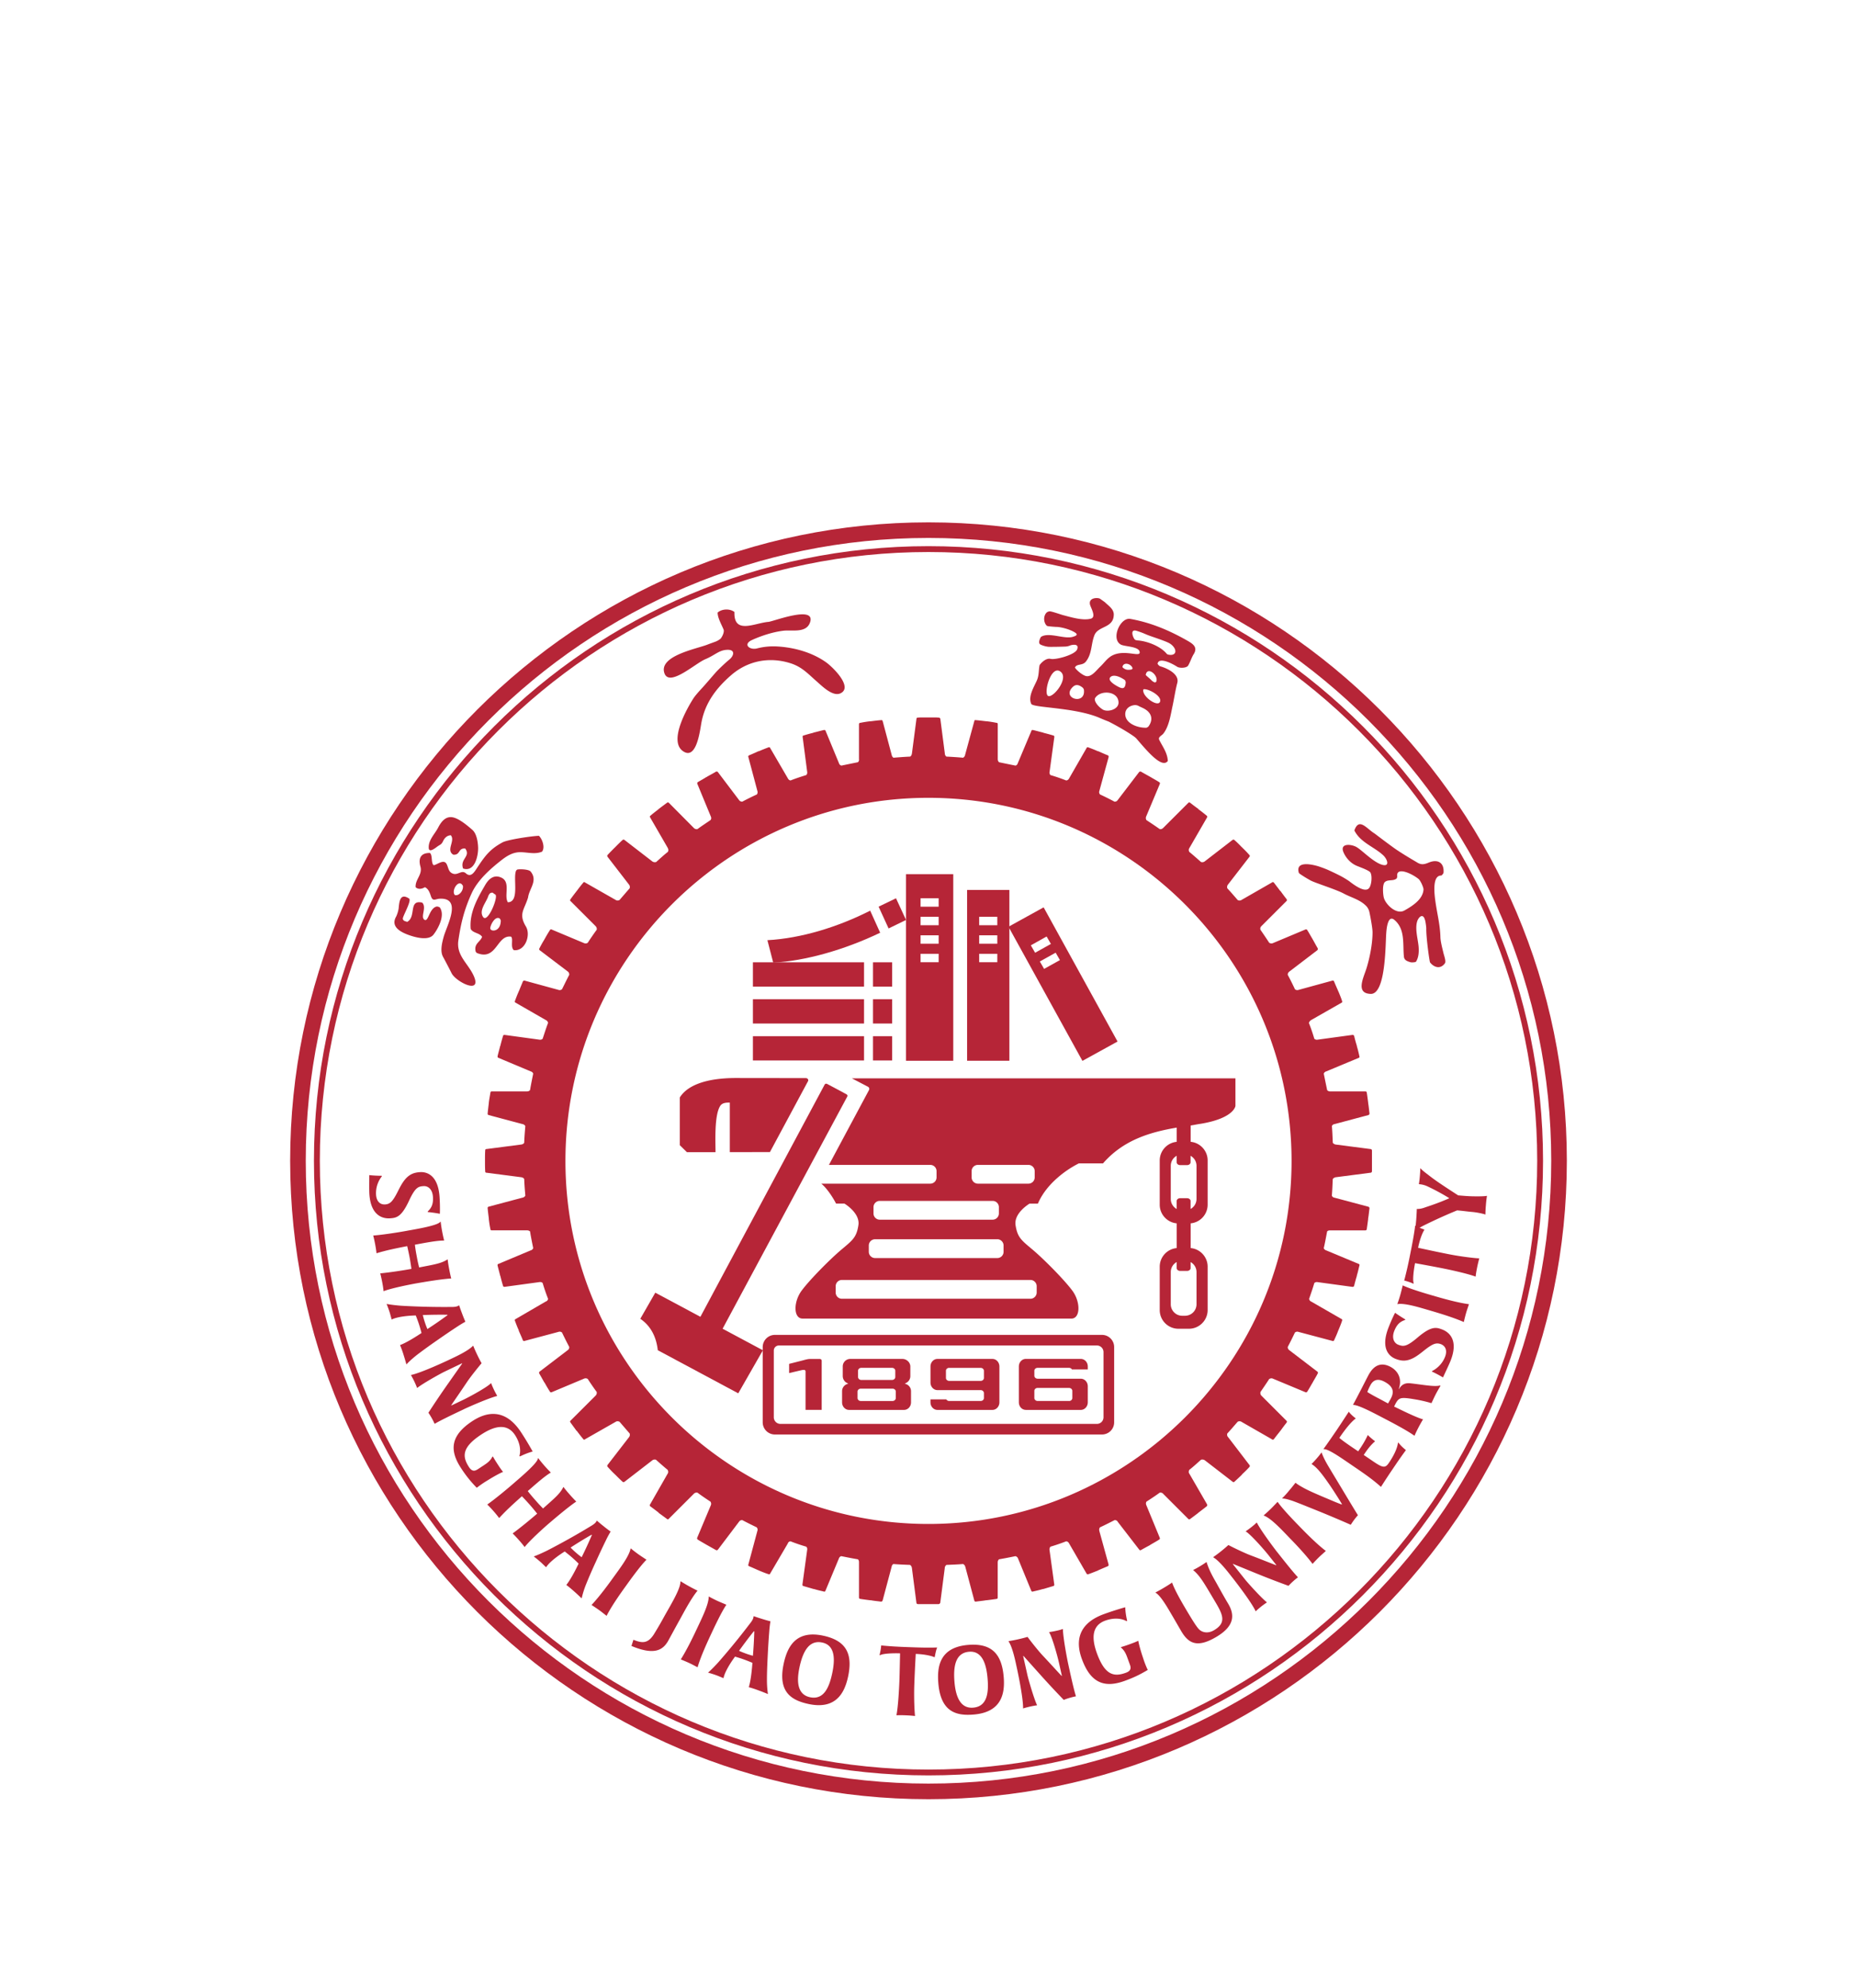
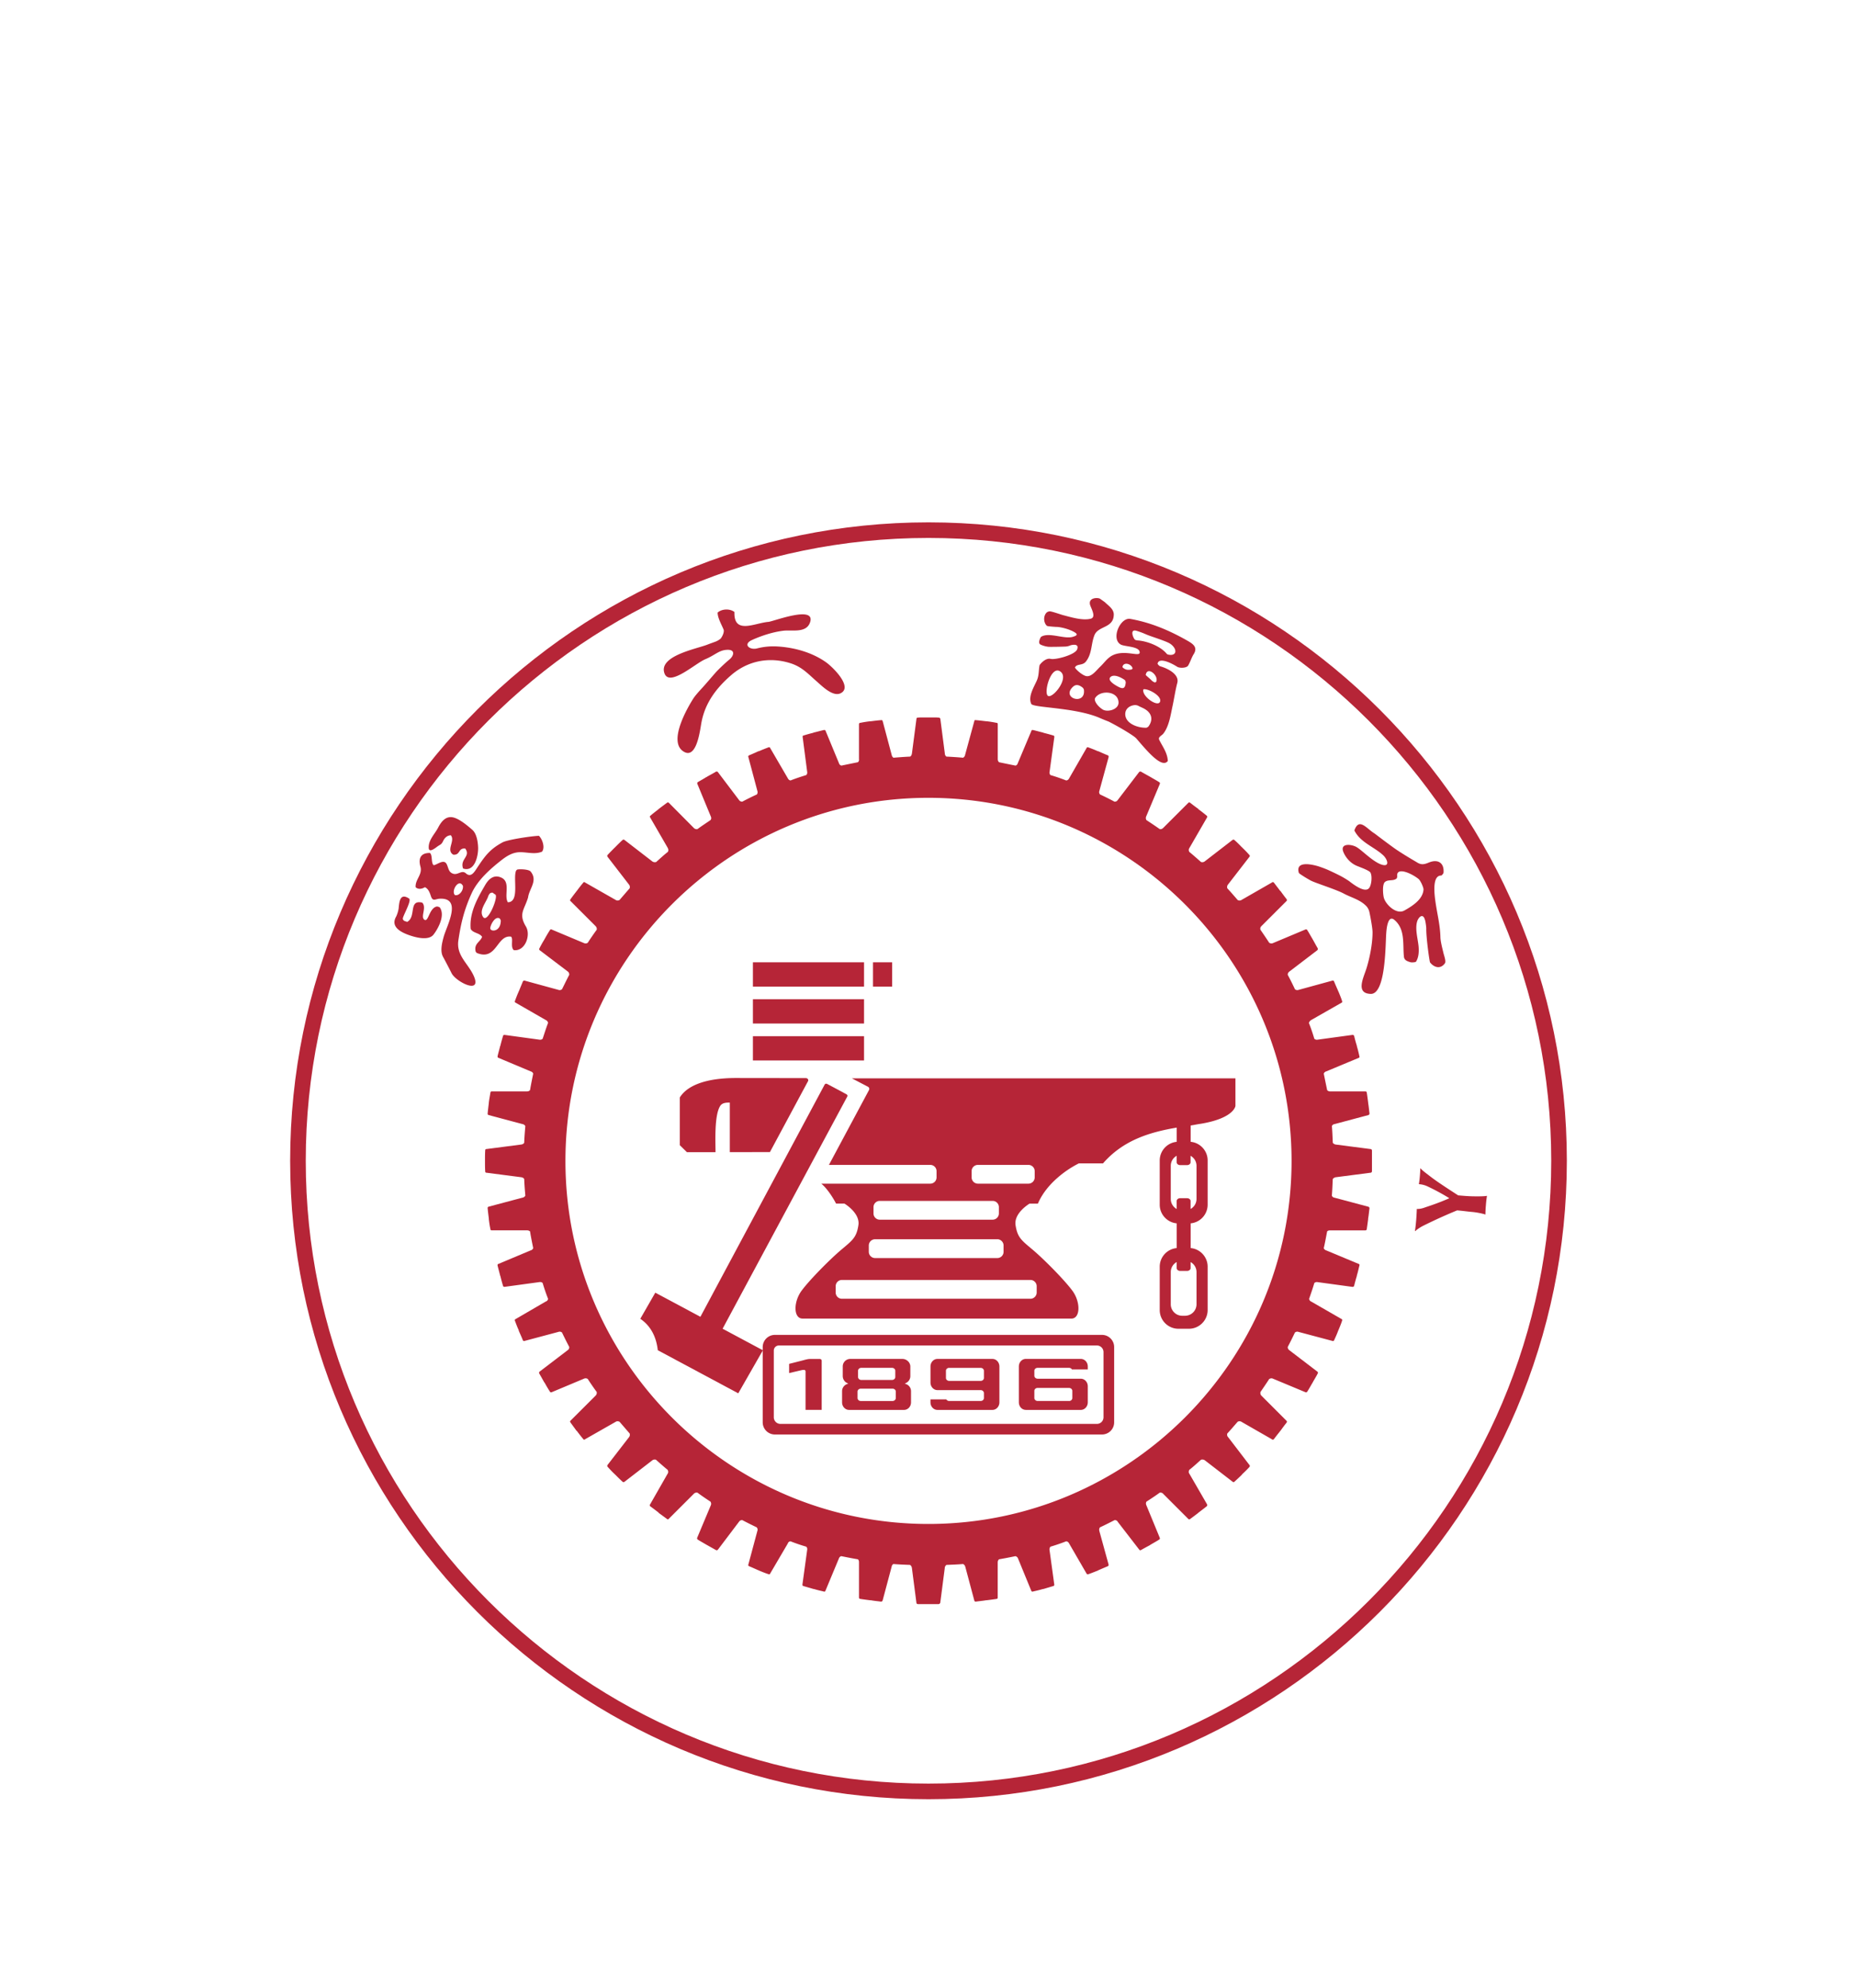
<svg xmlns="http://www.w3.org/2000/svg" width="128" height="137" fill="none">
  <g filter="url(#a)" fill="#B62537">
    <path d="M64 20c-24.262 0-44 19.738-44 44s19.738 44 44 44 44-19.738 44-44-19.738-44-44-44Zm42.924 44c0 23.668-19.256 42.924-42.924 42.924S21.075 87.668 21.075 64 40.332 21.075 64 21.075c23.668 0 42.924 19.257 42.924 42.925Z" />
-     <path d="M64 21.641c-23.357 0-42.36 19.002-42.36 42.359 0 23.357 19.003 42.359 42.36 42.359S106.359 87.357 106.359 64c0-23.357-19.002-42.359-42.359-42.359ZM105.957 64c0 23.135-18.822 41.957-41.957 41.957S22.045 87.135 22.045 64 40.865 22.045 64 22.045c23.135 0 41.957 18.82 41.957 41.955Z" />
    <path fill-rule="evenodd" clip-rule="evenodd" d="M50.624 26.18c-.06 1.582 1.407.751 2.342.679.329-.025 3.283-1.179 2.869.035-.258.755-1.227.506-1.825.574-.718.084-1.526.343-2.182.644-.64.294-.163.706.35.577.47-.12.916-.162 1.405-.135 1.163.068 2.39.407 3.35 1.086.488.346 1.88 1.724 1.002 2.142-.53.252-1.26-.487-1.638-.817-.611-.534-1.016-1.004-1.82-1.258-1.448-.456-2.927-.173-4.075.821-1.047.907-1.816 1.937-2.06 3.307-.101.566-.345 2.598-1.279 1.924-1.03-.745.438-3.162.71-3.591.133-.216.391-.5.667-.8.179-.195.581-.667.888-1.017.166-.191.713-.711.932-.883.323-.255.458-.71-.144-.683-.567.024-.818.363-1.511.653-.692.293-2.469 1.929-2.807.96-.418-1.2 2.24-1.683 2.96-1.97.166-.066.393-.144.569-.21a1.27 1.27 0 0 0 .352-.21c.147-.196.253-.48.196-.621-.146-.357-.41-.797-.41-1.168.291-.265.85-.284 1.159-.04ZM48.278 74.753l-3.11-1.663-1.033 1.8c.745.508 1.105 1.278 1.206 2.167l5.546 2.97 1.698-2.967-2.777-1.486 8.586-15.987c.04-.064.023-.13-.058-.176l-1.312-.701c-.091-.042-.15-.02-.187.048l-8.56 15.996Z" />
    <path fill-rule="evenodd" clip-rule="evenodd" d="M53.408 76h22.555c.458 0 .834.378.834.839v5.186a.838.838 0 0 1-.834.839H53.408a.84.84 0 0 1-.836-.839V76.84a.84.84 0 0 1 .836-.84Zm.277.73h21.923c.251 0 .455.204.455.457v4.49a.456.456 0 0 1-.455.457H53.792a.458.458 0 0 1-.455-.457v-4.6c0-.19.157-.346.346-.346l.002-.001ZM51.897 50.322v1.674h7.66v-1.674h-7.66ZM51.897 52.868v1.673h7.66v-1.673h-7.66ZM51.897 55.414v1.673h7.66v-1.673h-7.66ZM81.347 66.58h.478c.133 0 .24.088.24.192v.55a.794.794 0 0 0 .409-.69v-2.285a.79.79 0 0 0-.41-.69v.448c0 .104-.107.194-.24.194h-.477c-.132 0-.241-.088-.241-.194v-.449a.788.788 0 0 0-.407.69v2.287c0 .296.164.553.407.69v-.551c0-.105.107-.193.241-.193Zm-31.042-6.59c-.27-.005-.526.016-.665.233-.414.656-.32 2.462-.32 3.184h-1.971l-.491-.482v-3.289c.477-.77 1.676-1.342 3.889-1.34l4.788.006c.15 0 .207.128.162.209L53.07 63.4l-2.766.006v-3.419.002Zm6.83 4.294h6.99a.43.43 0 0 1 .43.428v.437a.432.432 0 0 1-.43.428H56.61c.397.32.815.974 1.02 1.375h.578s1.088.644.961 1.483c-.128.836-.386 1.028-1.154 1.672-.768.645-2.18 2.063-2.755 2.837-.578.772-.578 1.932.063 1.932h9.23v.001h9.293c.09 0 .166-.023.231-.065.399-.254.33-1.205-.167-1.868-.577-.773-1.986-2.192-2.756-2.837-.77-.644-1.024-.836-1.154-1.672-.05-.34.096-.646.29-.892a.106.106 0 0 1 .014-.018l.003-.002.011-.015.002-.004a.132.132 0 0 1 .012-.013l.001-.003.015-.015v-.003c.007-.004.01-.01.015-.016h.002c.005-.006.009-.012.016-.018v-.001c.005-.006.01-.014.016-.018l.022-.02c.001-.005.007-.009.01-.014.259-.266.532-.428.536-.43h.575c.314-.734.837-1.33 1.35-1.779a7.092 7.092 0 0 1 1.47-.994h1.668c1.389-1.596 3.202-2.147 5.081-2.466v.98a1.294 1.294 0 0 0-1.171 1.281v3.053c0 .671.517 1.224 1.171 1.284v1.704a1.29 1.29 0 0 0-1.171 1.282v2.99c0 .71.577 1.288 1.286 1.288h.73c.706 0 1.287-.579 1.287-1.288v-2.99c0-.669-.518-1.225-1.171-1.282v-1.704a1.293 1.293 0 0 0 1.171-1.284v-3.053c0-.667-.518-1.222-1.171-1.282v-1.125c.23-.032.458-.087.69-.117 2.407-.4 2.397-1.298 2.397-1.223v-1.91h-26.44l1.092.57c.09.039.149.144.078.259l-2.749 5.135-.001.002Zm24.931 6.695v.417c0 .106-.108.194-.24.194h-.479c-.132 0-.241-.088-.241-.194v-.417a.788.788 0 0 0-.407.69v2.223c0 .434.356.789.787.789h.2a.792.792 0 0 0 .788-.789V71.67a.79.79 0 0 0-.408-.69Zm-24.033 1.234h12.993c.236 0 .431.195.431.43v.436c0 .236-.195.43-.43.43H58.032a.43.43 0 0 1-.43-.43v-.436c0-.235.193-.43.43-.43Zm2.283-2.806h8.428c.236 0 .43.197.43.431v.437c0 .236-.194.43-.43.43h-8.428a.434.434 0 0 1-.431-.43v-.437c0-.234.193-.43.43-.43Zm.322-2.642h7.784c.235 0 .43.195.43.43v.436a.432.432 0 0 1-.43.428h-7.784a.43.43 0 0 1-.429-.428v-.436a.43.43 0 0 1 .428-.43Zm6.761-2.481h3.492a.43.43 0 0 1 .429.428v.437a.432.432 0 0 1-.429.428H67.4a.435.435 0 0 1-.428-.428v-.437a.43.43 0 0 1 .428-.428ZM60.175 50.322v1.674h1.32v-1.674h-1.32Z" />
-     <path fill-rule="evenodd" clip-rule="evenodd" d="M52.896 48.797c2.343-.128 4.876-.915 7.084-2.035l.688 1.521c-2.431 1.169-5.168 1.95-7.372 2.06l-.4-1.546ZM62.452 47.404l-.692-1.495-1.199.578.688 1.501 1.203-.584ZM60.175 52.868v1.673h1.32v-1.673h-1.32ZM60.175 55.414v1.673h1.32v-1.673h-1.32ZM69.514 47.871l2.422-1.337 5.095 9.247-2.421 1.334-5.096-9.244Zm1.541 1.28 1.087-.608.295.513-1.089.607-.293-.511Zm.62 1.114 1.09-.607.294.511-1.091.606-.294-.51Z" />
-     <path fill-rule="evenodd" clip-rule="evenodd" d="M66.661 45.333h2.913v11.773H66.66V45.333Zm-4.213-1.086h3.259v12.86h-3.26v-12.86Zm1.005 1.661H64.7v.581h-1.247v-.58Zm0 1.277H64.7v.581h-1.247v-.581Zm0 1.275H64.7v.581h-1.247v-.58Zm0 1.276H64.7v.58h-1.247v-.58Zm4.04-2.551h1.249v.581h-1.249v-.581Zm0 1.275h1.249v.581h-1.249v-.58Zm0 1.276h1.249v.58h-1.249v-.58Z" />
    <path fill-rule="evenodd" clip-rule="evenodd" d="M63.992 89.03c-13.79 0-25.017-11.235-25.017-25.015 0-13.795 11.227-25.03 25.017-25.03s25.033 11.235 25.033 25.03c0 13.78-11.244 25.015-25.033 25.015Zm30.483-25.837-2.39-.31a.31.31 0 0 1-.218-.124c-.016-.39-.031-.776-.061-1.149.03-.078.092-.124.185-.139l2.33-.622c.031-.015.076-.03.076-.124-.03-.202-.045-.434-.091-.697v-.032c-.033-.25-.063-.481-.094-.683-.015-.093-.062-.093-.11-.093h-2.407c-.091 0-.17-.031-.217-.093-.078-.372-.155-.744-.233-1.133a.25.25 0 0 1 .17-.154l2.237-.932c.032-.015.078-.031.047-.124-.046-.202-.093-.419-.17-.667v-.031a9.226 9.226 0 0 1-.188-.682c-.03-.078-.076-.078-.124-.078l-2.39.326a.262.262 0 0 1-.234-.063 12.276 12.276 0 0 0-.373-1.086.345.345 0 0 1 .156-.202l2.097-1.195c.031-.016.062-.046.031-.124-.061-.202-.156-.419-.248-.652l-.017-.015V52.3c-.107-.25-.2-.451-.28-.652-.03-.078-.077-.063-.123-.063l-2.329.637a.249.249 0 0 1-.25-.046 19.267 19.267 0 0 0-.496-.993c0-.11.046-.172.125-.233l1.91-1.458c.03-.033.061-.063.03-.14-.108-.186-.217-.388-.34-.607 0 0 0-.015-.016-.015v-.015c-.14-.233-.25-.435-.357-.605-.047-.078-.094-.062-.14-.047l-2.222.932c-.094.046-.17.03-.263-.016a42.48 42.48 0 0 0-.607-.9c-.031-.11 0-.186.078-.264l1.708-1.706c.032-.032.063-.063.016-.14a15.066 15.066 0 0 1-.419-.559h-.015v-.016h-.015c-.156-.217-.296-.388-.42-.558-.063-.063-.109-.048-.14-.016l-2.082 1.194a.258.258 0 0 1-.278.017c-.233-.265-.467-.543-.715-.806a.27.27 0 0 1 .046-.265l1.476-1.908c.03-.032.047-.078-.016-.14a6.952 6.952 0 0 0-.481-.497V42.4h-.015v-.015h-.017a6.95 6.95 0 0 0-.495-.482c-.063-.063-.11-.031-.14-.016l-1.91 1.474a.274.274 0 0 1-.265.047c-.263-.233-.543-.482-.809-.699-.045-.109-.045-.185.018-.278l1.21-2.095c.016-.032.031-.078-.03-.124-.172-.14-.343-.28-.56-.436v-.015h-.016v-.015a11.763 11.763 0 0 1-.558-.42c-.077-.046-.109-.015-.14.017l-1.708 1.706c-.078.078-.155.11-.248.093a32.89 32.89 0 0 0-.917-.62.265.265 0 0 1-.015-.264l.932-2.22c.015-.046.031-.092-.048-.138-.17-.11-.372-.217-.604-.358h-.015s0-.015-.015-.015c-.219-.124-.422-.233-.607-.342-.078-.03-.11 0-.14.031l-1.459 1.91c-.063.093-.126.124-.233.124a18.204 18.204 0 0 0-.995-.496.24.24 0 0 1-.046-.249l.637-2.328c0-.032.015-.093-.063-.124-.202-.078-.404-.17-.652-.28h-.031c-.234-.108-.45-.186-.652-.263-.077-.032-.11.015-.124.046l-1.195 2.079c-.048.094-.11.14-.204.155-.357-.139-.713-.263-1.087-.372-.061-.063-.078-.14-.061-.233l.326-2.389c0-.047 0-.093-.078-.109a13.723 13.723 0 0 0-.683-.185v-.017h-.03c-.25-.061-.468-.124-.67-.17-.093-.015-.108.015-.123.063l-.933 2.219c-.03.091-.076.139-.154.169-.387-.078-.761-.154-1.134-.232-.061-.046-.094-.124-.094-.218V33.91c0-.031 0-.093-.093-.093a7.198 7.198 0 0 0-.683-.109h-.03c-.264-.03-.498-.061-.7-.076-.092-.017-.109.03-.109.061l-.635 2.327a.277.277 0 0 1-.14.202 27.403 27.403 0 0 0-1.15-.078.272.272 0 0 1-.109-.217l-.31-2.39c-.016-.03-.032-.077-.108-.077-.11-.015-.219-.015-.343-.015h-.758c-.124 0-.233 0-.341.015-.078 0-.094.046-.094.078l-.313 2.39c-.015.092-.047.17-.124.216-.389.017-.762.047-1.15.078a.31.31 0 0 1-.124-.202l-.62-2.327c-.017-.031-.032-.078-.11-.061-.217.015-.45.046-.698.076H60a6.833 6.833 0 0 0-.699.11c-.078 0-.093.06-.093.092v2.405c.015.094-.015.172-.079.218-.387.078-.76.154-1.132.232a.233.233 0 0 1-.17-.17l-.917-2.218c-.015-.048-.048-.078-.124-.063-.203.046-.435.109-.684.17h-.016c-.015 0-.015 0-.015.017a9.747 9.747 0 0 0-.669.185c-.092.017-.076.062-.076.11l.31 2.388c.016.094 0 .17-.062.233-.357.11-.73.233-1.087.372-.078-.015-.14-.061-.187-.155l-1.211-2.079c-.015-.031-.046-.078-.124-.046-.202.077-.404.155-.652.263h-.032c-.233.11-.45.202-.636.28-.077.031-.077.092-.062.124l.62 2.328a.279.279 0 0 1-.03.248c-.342.155-.683.325-1.009.497a.26.26 0 0 1-.233-.124l-1.445-1.91c-.03-.031-.06-.061-.139-.031-.172.109-.388.218-.605.342v.015h-.032c-.218.14-.419.248-.605.358-.063.046-.047.092-.032.139l.917 2.22c.046.092.046.185-.016.262-.295.202-.606.404-.9.621a.28.28 0 0 1-.264-.093l-1.693-1.706c-.031-.032-.078-.063-.14-.017-.17.126-.358.265-.56.42l-.015.015h-.016v.015c-.2.156-.387.296-.543.436-.076.046-.046.092-.031.124l1.211 2.095c.048.093.063.17.016.278-.28.217-.544.465-.807.699a.295.295 0 0 1-.28-.047l-1.91-1.474c-.03-.015-.077-.047-.14.016-.155.14-.311.295-.496.482l-.015.015s0 .015-.017.015c-.17.172-.34.34-.481.496-.063.063-.03.11-.015.14l1.474 1.91a.27.27 0 0 1 .047.264c-.232.263-.467.541-.699.806-.109.046-.187.046-.28-.017l-2.096-1.194c-.03-.032-.077-.047-.124.016-.14.17-.28.341-.435.558h-.015v.016c-.17.217-.311.403-.42.558-.062.078-.03.11 0 .14l1.709 1.707c.077.078.109.154.092.263-.216.295-.418.59-.62.9a.266.266 0 0 1-.264.017l-2.222-.932c-.03-.015-.076-.031-.124.047-.109.17-.232.372-.357.605h-.015v.03c-.14.219-.248.42-.341.606-.048.078-.017.108.015.14l1.925 1.459c.079.061.11.124.11.233-.172.325-.326.65-.498.993a.247.247 0 0 1-.248.046l-2.33-.637c-.03 0-.078-.015-.124.063-.078.2-.17.403-.265.652h-.015v.03c-.108.233-.185.45-.263.652-.031.078.015.108.046.124l2.08 1.195c.095.047.141.11.156.202-.139.358-.248.714-.372 1.086-.062.063-.14.078-.233.063l-2.392-.326c-.031 0-.093 0-.109.078a13.65 13.65 0 0 0-.185.682h-.015v.03c-.063.25-.126.466-.172.668-.015.093.031.11.063.124l2.219.932c.094.031.14.076.172.154-.078.389-.156.761-.217 1.133-.063.078-.14.093-.233.093h-2.407c-.032 0-.079 0-.094.093-.031.202-.078.434-.109.683v.032c-.031.263-.061.495-.078.697-.015.094.032.109.063.124l2.33.622a.274.274 0 0 1 .202.14c-.032.372-.063.759-.078 1.148-.048.077-.11.109-.218.124l-2.391.31c-.032 0-.078.016-.078.094-.015.217-.015.45-.015.697v.046c0 .248 0 .481.015.698 0 .078.046.095.078.095l2.39.31c.11.016.171.046.22.125.014.386.045.76.077 1.147a.274.274 0 0 1-.202.139l-2.33.62c-.031.017-.078.032-.063.125.017.202.047.435.078.683v.047c.031.248.061.481.11.683 0 .093.06.093.093.093h2.407c.092 0 .17.015.233.076.061.389.139.761.217 1.15a.246.246 0 0 1-.172.154l-2.22.932c-.046.016-.077.03-.062.124.046.186.109.419.172.667v.031h.015c.061.249.124.482.185.683.017.077.078.077.11.077l2.39-.326c.095-.015.172 0 .234.063.109.372.233.73.372 1.086a.216.216 0 0 1-.155.187l-2.08 1.21c-.032.015-.078.046-.047.124.078.202.155.418.263.652v.03c.11.25.202.45.28.652a.094.094 0 0 0 .124.048l2.33-.621a.24.24 0 0 1 .248.046c.156.326.326.667.498.993 0 .108-.031.17-.125.234l-1.91 1.458c-.032.031-.063.061-.032.139.11.187.219.387.343.606.015 0 .015.015.015.015v.016h.015c.125.232.248.434.357.604.032.063.078.063.124.047l2.222-.932a.266.266 0 0 1 .264.016c.202.311.404.606.62.9.017.11-.015.188-.092.265l-1.71 1.707c-.03.031-.06.061 0 .139.11.155.25.34.406.56h.015v.014h.015c.155.217.296.388.435.558.047.063.094.046.124.016l2.096-1.194c.093-.062.171-.062.28-.017.232.265.467.544.699.808a.27.27 0 0 1-.047.264l-1.474 1.907c-.015.033-.048.08.015.14.14.156.294.327.481.497 0 0 0 .015.017.015v.015h.014c.186.187.342.343.497.482.063.063.11.031.14.016l1.91-1.474a.268.268 0 0 1 .264-.047c.264.234.544.482.807.699.048.107.048.2-.015.28l-1.196 2.093c-.032.032-.045.078.015.14.172.125.358.264.559.42v.016h.016v.014c.217.155.404.295.575.42.062.046.094.015.124-.015l1.709-1.708a.28.28 0 0 1 .263-.093c.295.217.59.419.9.62.047.077.063.171.017.264l-.932 2.22c-.016.046-.016.092.047.138.17.11.372.217.605.358h.015c0 .015.017.015.017.015.217.125.418.233.605.342.078.032.108 0 .14-.031l1.444-1.91c.063-.091.124-.124.233-.124.326.172.667.342.993.498a.24.24 0 0 1 .047.248l-.62 2.312c-.016.047-.016.093.06.124.187.078.39.17.637.28h.017c.015 0 .015 0 .015.015.233.093.45.186.652.247.078.033.109 0 .124-.045l1.211-2.064a.213.213 0 0 1 .187-.154c.358.14.714.262 1.087.371.062.061.078.14.062.233l-.326 2.375c0 .046 0 .091.078.108.201.061.435.124.683.2h.031c.249.078.48.126.667.172.093.032.11-.015.126-.046l.931-2.236a.25.25 0 0 1 .156-.154c.387.076.76.154 1.147.217.064.046.08.124.08.217v2.406c0 .045 0 .093.092.108a21 21 0 0 0 .684.093h.046c.248.047.481.062.683.094.093 0 .108-.048.124-.078l.621-2.329c.016-.092.063-.154.124-.185.374.031.761.046 1.15.061.076.063.11.124.124.219l.31 2.39c0 .03.016.076.094.092h1.442c.078-.016.093-.063.108-.093l.31-2.39c0-.094.047-.155.11-.218.387-.015.777-.03 1.148-.061.08.031.124.093.156.185l.622 2.329c0 .03.031.078.108.078.203-.032.435-.048.7-.094h.03c.264-.03.482-.062.7-.093.076-.015.076-.062.076-.108v-2.406c0-.093.032-.17.094-.217.372-.063.76-.14 1.133-.217.078.031.14.076.17.154l.917 2.236c.015.031.047.078.125.046.2-.046.418-.094.682-.172h.032c.249-.076.466-.139.669-.2.076-.017.076-.062.076-.108l-.326-2.375a.29.29 0 0 1 .063-.233c.372-.11.728-.232 1.087-.371.093.014.154.061.202.154l1.195 2.064c.031.045.063.078.14.045.186-.061.403-.154.652-.247v-.015h.015c.249-.11.467-.202.652-.28.078-.031.063-.077.063-.124l-.637-2.312c-.016-.093-.016-.172.047-.248.34-.156.668-.326 1.009-.498.093 0 .172.033.218.124l1.475 1.91c.015.031.063.063.124.031.185-.109.387-.217.622-.342v-.015h.015c.232-.14.434-.247.604-.358.08-.046.063-.092.048-.139l-.914-2.22c-.046-.092-.046-.186 0-.262.311-.202.62-.404.917-.621a.256.256 0 0 1 .248.093l1.708 1.708c.031.03.063.061.14.015.17-.124.356-.265.558-.42v-.014h.017s0-.016.015-.016c.202-.156.388-.295.544-.42.061-.062.046-.108.031-.14l-1.211-2.095c-.063-.078-.063-.17-.018-.278.281-.217.544-.465.81-.699a.299.299 0 0 1 .279.047l1.91 1.474c.03.015.062.047.125-.016.154-.14.325-.295.512-.482v-.015h.015V85.6c.186-.17.357-.34.497-.496.047-.062.03-.108 0-.14l-1.46-1.908a.245.245 0 0 1-.062-.264c.248-.264.48-.543.715-.808a.258.258 0 0 1 .278.017l2.082 1.194c.031.03.077.047.14-.016.124-.17.264-.341.434-.558v-.015h.016c.154-.218.295-.404.42-.56.046-.077.014-.108-.017-.138L86.959 80.2c-.078-.076-.093-.154-.078-.263.202-.295.404-.59.606-.9.093-.047.17-.063.263-.017l2.237.932c.032.015.078.015.124-.047.11-.17.219-.372.358-.604v-.016h.015v-.015c.124-.219.25-.42.342-.606.047-.078 0-.108-.031-.14l-1.91-1.459c-.08-.061-.124-.124-.124-.232.17-.326.34-.668.495-.994a.246.246 0 0 1 .25-.045l2.33.62c.046.016.092.016.124-.047.093-.202.185-.403.278-.652V75.7l.016-.017c.093-.232.187-.448.249-.65.031-.078 0-.11-.032-.126L90.375 73.7c-.078-.032-.124-.094-.14-.187.125-.356.249-.714.358-1.086a.258.258 0 0 1 .232-.063l2.391.326c.048 0 .094 0 .124-.077.048-.201.11-.434.187-.683v-.03c.078-.25.124-.483.172-.668.03-.094-.016-.11-.048-.124l-2.236-.932a.254.254 0 0 1-.171-.154c.094-.389.155-.761.233-1.15.047-.061.125-.076.217-.076H94.1c.048 0 .094 0 .11-.093.03-.202.062-.435.094-.683v-.047c.046-.248.06-.481.092-.683 0-.093-.046-.108-.077-.124l-2.33-.621c-.092-.015-.154-.061-.186-.14.03-.388.045-.76.062-1.146a.315.315 0 0 1 .218-.126l2.39-.31c.031 0 .078-.016.094-.094v-1.443c-.016-.076-.063-.092-.094-.092h.001Z" />
    <path fill-rule="evenodd" clip-rule="evenodd" d="M61.745 80.351c0 .11-.1.204-.222.204h-2.194c-.122 0-.22-.092-.22-.204v-.443c0-.112.098-.202.22-.202h2.194c.124 0 .222.09.222.202v.443Zm-2.601-1.88c0-.11.1-.201.222-.201h2.12c.124 0 .225.091.225.202v.43c0 .111-.1.203-.225.203h-2.12c-.123 0-.222-.092-.222-.202v-.431Zm3.321.924-.028-.012-.074-.027.071-.035.027-.012a.526.526 0 0 0 .287-.476v-.657c0-.277-.255-.52-.544-.52h-3.598a.519.519 0 0 0-.517.52v.657c0 .203.112.39.285.476l.028.014.07.033-.073.028-.029.011a.52.52 0 0 0-.327.493v.762c0 .286.216.52.48.52h3.791c.265 0 .481-.234.481-.52v-.763a.52.52 0 0 0-.33-.492ZM56.638 81.167h-1.113v-2.648c-.003-.102-.086-.106-.126-.107-.056 0-.118.013-.178.025l-.828.194v-.635l.874-.221c.038-.01.078-.02.116-.032.15-.04.306-.083.45-.084h.667c.09.001.138.05.138.144v3.364ZM31.352 45.684c-.274-.301.28-1.171.558-.628.04.364-.308.717-.558.628Zm5.796-4.081c-.484.015-2.154.26-2.51.453-.851.46-1.188.907-1.715 1.7-.214.322-.447.762-.815.43-.275-.244-.54.13-.857.035-.344-.101-.33-.407-.464-.667-.192-.373-.638.034-.89.077-.201-.137-.067-.706-.267-.845-.654-.008-.8.398-.652.933.159.563-.368.89-.33 1.426.18.174.45.118.639 0 .248.11.34.393.418.625.133.39.303.18.612.168 1.564-.068.474 1.865.267 2.62-.112.408-.265.996-.042 1.393.137.246.522.99.601 1.153.357.608 2.11 1.46 1.5.13-.399-.863-1.203-1.386-1.048-2.425.18-1.215.403-2.108.907-3.227.414-.92 1.282-1.689 2.057-2.296.382-.298.779-.547 1.28-.553.503-.007 1.039.173 1.526-.039.22-.3.015-.862-.217-1.091Zm-2.633 5.923-.001.01c-.05.664-.647.692-.715.475-.05-.15.295-.91.636-.714a.33.33 0 0 1 .084.151c0 .017 0 .034-.002.052l-.002.026Zm-1.217-.329c-.316-.465.246-1.027.373-1.484.054-.075.084-.177.215-.187.131-.008.025-.014.257.127.23.14-.53 2.01-.845 1.544Zm2.368-3.27c-.034.007-.085.065-.095.086-.224.516.262 2.161-.565 2.17-.286-.455.218-1.398-.453-1.699-.504-.23-.864.086-1.107.505-.519.89-1.106 1.901-1.003 3.033.17.3.603.26.786.542-.116.361-.576.457-.442 1.015a.274.274 0 0 0 .09.103c1.37.552 1.358-1.267 2.347-1.13.18.147-.066.721.197.934.784.083 1.181-1.042.83-1.63-.53-.884-.107-1.151.15-2.008.072-.596.69-1.153.177-1.779-.107-.153-.712-.183-.912-.142Zm-5.506-1.594c.192-.134.268-.126.376-.355.106-.226.273-.4.538-.412.326.38-.35 1.016.167 1.338.51.041.316-.465.826-.424.407.551-.39.723-.146 1.377.81.27 1.054-.893 1.034-1.46-.015-.38-.099-.945-.4-1.207-.327-.284-.772-.658-1.179-.812-.582-.222-.93.186-1.175.66-.234.45-.678.852-.65 1.4.02.378.478-.014.609-.105Zm.157 4.21c-.02-.028-.168-.076-.213-.066-.53.112-.57 1.11-.854.908-.287-.201.184-.844-.149-1.178-.964-.223-.389.971-1.031 1.327-.154-.05-.265-.059-.304-.203-.04-.145.653-1.297.421-1.41-.615-.4-.666.223-.71.696a2.158 2.158 0 0 1-.166.543c-.36.62.127.99.73 1.23.472.186 1.482.495 1.846.016.337-.442.802-1.325.43-1.862ZM80.48 29.104a.477.477 0 0 1-.086-.075c-.43-.502-1.333-.85-1.99-.892a.65.65 0 0 1-.144-.033s-.042-.029-.045-.033c-.133-.15-.348-.746.138-.592.532.17.53.208.925.35.353.125.934.315 1.25.463l.033.017.064.034h-.006a.85.85 0 0 1 .158.114c.416.38.27.796-.296.647Zm-1.506 1.41c.106-.634.915.048.721.47-.01.021-.076.055-.094.05a.623.623 0 0 1-.262-.18c-.108-.108-.368-.315-.365-.34Zm.987 1.846c-.136.391-1.185-.304-1.163-.794 0-.019.026-.063.035-.064.326-.044 1.266.46 1.128.858Zm-.802 1.712a.354.354 0 0 1-.142.082c-.566.023-1.44-.273-1.455-.922-.008-.37.278-.591.622-.635a.523.523 0 0 1 .32.07c.153.08.317.135.468.24a1 1 0 0 1 .096.07c.368.305.37.717.091 1.095Zm-1.997-2.702c-.162-.074-.742-.382-.672-.625.07-.19.397-.313 1.039.119.026.017.071.135.066.177-.03.255-.074.495-.433.329Zm-1.16 1.525c-.346-.217-.605-.596-.523-.775.355-.598 1.615-.505 1.62.303.003.478-.758.686-1.098.472Zm1.374-2.973c.122-.33.62-.147.688.135.005.024-.041.078-.064.082-.221.043-.412.05-.616-.138-.008-.008-.013-.06-.008-.079Zm-3.443 1.433c.124-.12.33-.265.705.046.02.016.069.102.072.125.15 1.108-1.565.62-.777-.171Zm-1.682.612c-.348-.15.178-2.135.827-1.694.648.44-.48 1.844-.827 1.694Zm9.565-3.829c-1.236-.7-2.503-1.236-3.908-1.484-.684-.12-1.35 1.364-.66 1.765.274.16 1.35.115 1.308.572v.001c-.049.287-1.1-.256-1.929.205a.694.694 0 0 0-.113.075c-.248.169-.453.466-.683.679-.236.218-.577.71-.951.647-.299-.052-.812-.54-.779-.606.135-.266.517-.098.754-.404.431-.555.339-1.202.583-1.811.262-.658 1.32-.472 1.333-1.416.005-.385-.354-.603-.617-.861l-.327-.233c-.156-.097-.801-.088-.697.391.05.232.47.877.047.984-.574.143-1.372-.112-1.927-.254-.097-.025-.794-.27-.9-.254a.39.39 0 0 0-.206.08c-.234.235-.215.647-.024.877l.01.01c.01.011.044.04.06.044.124.031.578.06.588.06.26-.003.719.102 1.053.25v-.003c.363.17.563.301.168.421l-.02.007-.006.002c-.572.195-1.599-.31-2.166-.02a.237.237 0 0 0-.067.05c-.05.087-.207.409-.025.507.172.091.416.146.557.158.112.01.837-.002 1.174-.016.1-.004.23-.041.262-.053a.768.768 0 0 1 .204-.06c.24-.036.444.01.334.307-.14.37-1.479.739-1.832.653-.355-.083-.748.382-.761.453-.063.326-.032.687-.183 1.033-.2.462-.618 1.096-.39 1.612.06.168 1.102.218 2.297.386.082.01.162.024.243.034.757.116 1.552.281 2.182.554.244.105.447.187.615.25.87.444 1.767 1 1.907 1.163.692.8 1.761 2.114 2.172 1.552-.029-.562-.35-.97-.59-1.451-.102-.205.174-.293.282-.434.402-.518.504-1.308.64-1.93.111-.52.186-1.049.321-1.563.156-.59-.648-.995-1.175-1.146-.07-.02-.194-.151-.183-.192.097-.422.869-.082 1.347.222.185.117.66.09.759-.08.148-.254.247-.576.378-.78.313-.493-.058-.725-.459-.953Z" />
-     <path d="M25.46 66.292c-.017-.265-.008-.884-.006-1.304.253.028.556.045.864.047l.003.036a1.862 1.862 0 0 0-.4 1.271c.027.426.256.69.625.667.265-.018.42-.139.59-.393.257-.377.403-.82.706-1.231.343-.457.685-.575 1.112-.602.417-.029 1.244.153 1.345 1.723.02.293.035.755.02 1.147-.22-.044-.54-.09-.836-.121l-.003-.037c.226-.214.399-.461.362-1.011-.034-.521-.337-.758-.644-.738-.37.023-.576.089-1.001 1-.528 1.139-.876 1.19-1.315 1.22-.53.034-1.325-.208-1.422-1.674ZM28.729 72.442c-.544.095-1.779.347-2.29.546-.03-.278-.05-.38-.086-.581-.03-.158-.058-.303-.142-.647.657-.063 1.64-.215 2.148-.31a17.65 17.65 0 0 0-.121-.77c-.05-.26-.103-.512-.17-.798-.763.15-1.422.28-2.115.492-.029-.264-.067-.466-.087-.582-.032-.166-.056-.303-.14-.64.652-.046 1.8-.229 2.315-.326.504-.093 2.156-.356 2.306-.623l.027-.006a10.15 10.15 0 0 0 .241 1.301c-.469-.002-1.144.123-2.017.286.046.372.075.523.125.79.048.261.071.384.167.777 1.05-.202 1.534-.278 1.946-.548l.024.002c.021.235.053.401.102.669.038.202.094.468.14.638-.62.034-1.739.22-2.373.33ZM30.847 74.64l-.01-.029c-.606-.008-1.133 0-1.694.022.044.179.081.314.134.475.075.23.115.326.183.49a29.38 29.38 0 0 0 1.387-.958Zm-3.043 2.69a7.15 7.15 0 0 0-.23-.628c.48-.18 1.16-.62 1.48-.833a10.36 10.36 0 0 0-.185-.636c-.067-.202-.152-.421-.21-.573-.395.007-1.244.069-1.66.281-.07-.238-.094-.354-.151-.529a9.105 9.105 0 0 0-.2-.546c.291.06.816.112 1.033.126a50.54 50.54 0 0 0 3.356.083c.164.001.43.007.573-.095l.04-.014c.073.225.137.396.19.535.073.199.15.391.239.593-.134.067-.38.217-.59.356-.425.278-.949.636-1.344.913a38.11 38.11 0 0 0-1.37.989c-.14.109-.485.383-.762.683a18.3 18.3 0 0 0-.21-.705ZM31.962 81.129c-.29.139-1.495.7-2.004 1.001a4.903 4.903 0 0 0-.428-.765 61.104 61.104 0 0 1 1.376-2.037l.95-1.352-.009-.02-1.23.59c-.234.112-1.468.793-1.865 1.114a6.296 6.296 0 0 0-.194-.453 6.482 6.482 0 0 0-.234-.442c.684-.14 2.349-.914 2.67-1.068.246-.118 1.262-.572 1.592-.933l.032-.017c.076.191.172.407.274.62.104.218.209.421.304.586-.24.278-.768.939-1.017 1.311-.489.731-.804 1.176-1.074 1.581l.01.02.82-.392c.473-.227 1.685-.89 1.915-1.154a5.9 5.9 0 0 0 .425.888c-.603.151-1.978.76-2.313.92v.002ZM33.663 85.993a7.338 7.338 0 0 0-.8.543 8.404 8.404 0 0 1-1.083-1.353c-.833-1.265-.698-2.269.775-3.239.906-.596 2.22-.968 3.358.763.313.472.647 1.044.801 1.329-.326.091-.58.199-.881.342l-.029-.042c.112-.39.033-.918-.306-1.435-.53-.804-1.374-.66-2.326-.033-1.333.877-1.329 1.507-.84 2.25.222.338.428.255.61.136l.42-.277c.193-.127.426-.281.579-.584l.033-.014c.102.18.225.38.342.558.154.234.198.302.358.505-.234.091-.704.357-1.011.551ZM37.85 88.982c-.42.359-1.351 1.207-1.688 1.64a6.131 6.131 0 0 0-.373-.456c-.106-.121-.203-.232-.453-.483.534-.39 1.3-1.023 1.69-1.365-.218-.27-.324-.401-.499-.6-.174-.198-.349-.387-.553-.598-.579.517-1.08.967-1.568 1.503-.158-.213-.294-.368-.37-.457a9.535 9.535 0 0 0-.448-.477c.537-.374 1.43-1.119 1.823-1.464.385-.337 1.67-1.408 1.663-1.713l.02-.02c.18.226.295.369.43.523.142.16.287.315.444.472-.405.239-.921.69-1.59 1.277.233.296.333.412.514.615.174.2.256.293.538.584.801-.712 1.179-1.024 1.394-1.468l.02-.01c.14.192.252.319.43.523.137.156.321.355.448.478-.516.345-1.382 1.077-1.872 1.496ZM40.797 89.79l-.022-.018c-.528.301-.975.58-1.446.884a6.256 6.256 0 0 0 .763.667c.245-.491.492-1.03.705-1.53v-.002Zm-1.245 3.868c-.171-.149-.321-.28-.517-.424.32-.399.682-1.124.848-1.47a10.407 10.407 0 0 0-.484-.452c-.16-.14-.347-.285-.472-.386-.339.207-1.037.693-1.285 1.088-.184-.169-.264-.258-.401-.378a8.842 8.842 0 0 0-.45-.367c.28-.098.758-.32.953-.42.408-.21.975-.513 1.416-.76a44.13 44.13 0 0 0 1.513-.88c.14-.083.372-.215.443-.374l.029-.032c.176.154.319.27.435.362.165.135.329.26.509.39a6.9 6.9 0 0 0-.326.607c-.224.455-.493 1.03-.69 1.47a32.803 32.803 0 0 0-.673 1.55 6.506 6.506 0 0 0-.308.977c-.224-.215-.38-.36-.54-.501ZM41.334 94.993a13.57 13.57 0 0 0-.56-.379c.558-.597 1.15-1.405 1.471-1.854.463-.64 1.126-1.51 1.219-2.03l.012-.016c.177.145.327.262.5.386.172.126.373.251.584.396-.439.434-1.206 1.511-1.361 1.727-.258.357-1.001 1.376-1.387 2.14-.255-.2-.37-.292-.478-.37ZM46.859 95.62c-.317.571-.666 1.216-.794 1.45-.387.697-1.012 1.006-2.54.368l.136-.427c.622.256.993.254 1.397-.355a25.2 25.2 0 0 0 .725-1.247c.424-.765 1.12-1.883 1.117-2.396l.017-.032a11.651 11.651 0 0 0 1.164.646c-.449.536-.968 1.536-1.222 1.994ZM48.084 98.908c-.288-.15-.418-.22-.538-.275-.199-.094-.335-.149-.62-.268.436-.691.867-1.594 1.102-2.095.336-.716.825-1.693.821-2.22l.008-.02c.2.11.371.197.564.288.193.09.412.176.648.28-.352.507-.906 1.709-1.02 1.95-.185.399-.727 1.536-.966 2.36ZM51.992 96.431l-.029-.01c-.379.474-.694.897-1.021 1.352a6.277 6.277 0 0 0 .955.342c.047-.547.079-1.138.095-1.684Zm.258 4.056a6.816 6.816 0 0 0-.637-.206c.151-.489.222-1.296.25-1.68a9.998 9.998 0 0 0-.616-.242c-.2-.073-.427-.138-.581-.186-.239.317-.71 1.025-.795 1.484-.233-.091-.34-.144-.513-.206a7.256 7.256 0 0 0-.554-.174c.227-.195.59-.579.734-.742a49.013 49.013 0 0 0 2.124-2.6c.1-.127.269-.336.275-.51l.015-.04c.221.079.397.135.538.177.203.066.4.122.615.176a7.58 7.58 0 0 0-.08.684c-.041.507-.08 1.139-.104 1.62-.04.812-.057 1.273-.057 1.689-.002.179.004.619.07 1.023a14.714 14.714 0 0 0-.684-.267ZM55.109 98.906c-.233 1.08-.1 1.889.72 2.065.963.207 1.33-.701 1.53-1.632.189-.875.253-1.935-.681-2.136-.942-.203-1.35.682-1.57 1.703Zm3.346.654c-.23 1.068-.809 2.289-2.725 1.877-1.165-.251-2.134-.81-1.712-2.774.245-1.142.82-2.344 2.73-1.932 1.639.352 2.032 1.318 1.707 2.83ZM64.427 98.209l-.042-.002c-.16-.083-.655-.199-1.265-.22-.005.147-.063 1.096-.098 2.104-.037.993.022 2.009.052 2.173-.292-.026-.374-.035-.63-.045-.221-.008-.382-.014-.655-.003.125-.611.187-1.912.206-2.387.018-.503.035-1.413.046-1.882-.515-.018-1.177.013-1.372.125l-.045-.001c.052-.202.106-.487.113-.669.68.067 1.239.094 1.862.116.677.025 1.33.05 2 .025-.073.158-.126.43-.172.666ZM65.791 99.923c.093 1.102.457 1.838 1.292 1.767.98-.082 1.07-1.059.989-2.007-.075-.893-.324-1.926-1.276-1.846-.96.081-1.092 1.047-1.005 2.086Zm3.392-.349c.092 1.089-.105 2.425-2.06 2.59-1.186.1-2.277-.152-2.445-2.155-.098-1.163.1-2.478 2.049-2.643 1.67-.14 2.327.668 2.456 2.208ZM73.641 98.731c.07.315.344 1.615.523 2.178a4.9 4.9 0 0 0-.842.246 61.317 61.317 0 0 1-1.674-1.8l-1.102-1.231-.022.004.298 1.333c.057.252.442 1.607.664 2.066a6.44 6.44 0 0 0-.967.217c.016-.699-.362-2.495-.44-2.843-.058-.266-.272-1.358-.55-1.762l-.008-.034c.204-.031.436-.075.665-.127.236-.053.457-.109.64-.165.217.296.742.962 1.048 1.287.602.64.964 1.047 1.3 1.403l.02-.005-.198-.888c-.114-.512-.486-1.842-.691-2.127.132-.014.34-.053.499-.089.215-.047.237-.053.46-.125.012.622.297 2.1.377 2.462ZM78.766 98.19c.057.18.173.54.347.901-.594.352-.981.53-1.568.746-1.421.52-2.368.159-2.973-1.498-.374-1.017-.434-2.381 1.511-3.093.532-.195 1.165-.39 1.477-.475.015.338.06.611.133.936l-.05.018c-.353-.2-.886-.242-1.466-.03-.903.331-.957 1.185-.566 2.256.548 1.499 1.164 1.638 1.998 1.333.38-.138.347-.358.272-.561l-.173-.474c-.08-.216-.176-.48-.435-.697l-.006-.035c.198-.057.422-.132.622-.206.262-.096.337-.123.572-.23.037.246.187.765.305 1.11ZM83.81 93.035c.258.465.565 1.023.842 1.485.452.757.468 1.53-.795 2.284-1.325.79-1.925.47-2.427-.37-.128-.217-.46-.8-.693-1.192-.165-.276-.714-1.269-1.084-1.472l-.011-.018c.172-.086.383-.204.573-.318.188-.113.34-.203.576-.367.195.584.847 1.662 1.014 1.946.42.702.699 1.155.876 1.31.25.217.636.249 1.001.03.867-.515.617-1.06.073-1.973-.763-1.281-1.031-1.774-1.518-2.175.139-.067.263-.133.482-.264.197-.118.3-.187.445-.29.186.6.487 1.104.645 1.384ZM88.042 90.976c.2.252 1.018 1.3 1.423 1.73a5.052 5.052 0 0 0-.65.588 62.69 62.69 0 0 1-2.291-.885l-1.53-.625-.017.013.85 1.068c.16.202 1.1 1.253 1.502 1.57a6.019 6.019 0 0 0-.4.288 6.351 6.351 0 0 0-.377.328c-.29-.636-1.416-2.085-1.638-2.364-.169-.213-.839-1.102-1.267-1.344l-.022-.027a10.28 10.28 0 0 0 1.046-.834c.325.172 1.088.54 1.505.7.823.311 1.326.52 1.783.692l.016-.014-.566-.712c-.327-.41-1.243-1.443-1.552-1.608.11-.071.282-.2.409-.299.172-.138.19-.151.36-.314.282.554 1.185 1.759 1.415 2.05h.001ZM90.942 91.295c-.158.153-.258.26-.47.486-.492-.655-1.183-1.378-1.57-1.773-.549-.57-1.288-1.373-1.785-1.554l-.014-.016c.172-.15.314-.277.467-.425.154-.148.312-.322.493-.507.35.509 1.276 1.453 1.462 1.644.307.316 1.18 1.225 1.864 1.74-.24.216-.351.313-.447.405ZM91.495 84.937c.227.39.587.978.898 1.498.313.519.93 1.551 1.206 1.992a4.698 4.698 0 0 0-.492.66 80.518 80.518 0 0 0-2.315-.978c-.618-.247-1.203-.488-1.618-.641-.252-.092-.604-.198-.775-.191l-.021-.018c.154-.149.317-.329.47-.517.162-.19.315-.378.448-.554.148.127.416.278.604.38.308.17.858.409 1.454.66.442.184.753.326 1.125.46l.02-.021c-.189-.328-.598-.958-.801-1.26-.505-.732-.9-1.273-1.297-1.508.13-.13.236-.243.361-.387.119-.14.216-.251.329-.416.112.31.269.61.404.841ZM96.909 83.94c-.42.568-.662.936-.927 1.326-.28.413-.362.535-.795 1.209-.551-.498-1.114-.89-1.871-1.404-.783-.53-1.741-1.226-2.074-1.195l-.017-.012c.3-.408.68-.966.896-1.282.173-.255.469-.704.85-1.29.09.142.331.36.476.457l-.017.025c-.31.233-.702.722-1.112 1.325.348.297.993.717 1.3.926.261-.384.462-.69.662-1.124.136.138.327.303.503.43-.37.319-.586.651-.784.943l.689.468c.655.445.806.433 1.05.073.31-.456.565-.957.62-1.363l.025-.037c.18.236.34.372.524.525h.002ZM94.46 79.469a3.417 3.417 0 0 0-.213.469c.278.177.645.368.75.423.273.143.426.23.68.363.088-.154.142-.242.199-.354.22-.422.187-.814-.46-1.15-.545-.283-.817-.019-.956.249Zm4.498.633c-.102.196-.171.358-.29.603a9.012 9.012 0 0 0-1.214-.275c-.448-.076-.783-.118-.959-.035-.177.082-.268.274-.402.544.348.165 1.51.752 1.995.88-.107.177-.218.375-.321.572-.101.195-.19.38-.268.563-.556-.404-1.714-.998-2.08-1.19-.627-.325-1.765-.942-2.139-.937l-.019-.01c.183-.336.318-.597.491-.93.2-.384.344-.675.558-1.084.44-.848 1.007-.877 1.522-.608.534.278.834.839.581 1.536l.013.007c.192-.34.454-.434.77-.403.217.022.283.032.668.082.493.065 1.093.154 1.39.07l.038.019c-.152.26-.253.439-.335.596ZM100.001 77.743c-.094.248-.362.806-.538 1.188a8.536 8.536 0 0 0-.766-.405l.014-.034c.38-.192.721-.533.896-.986.153-.398.056-.734-.29-.868-.248-.094-.439-.049-.702.11-.39.235-.71.578-1.155.823-.502.272-.864.235-1.262.082-.392-.15-1.065-.66-.502-2.128.106-.275.285-.702.464-1.05.181.132.451.307.708.46l-.014.034c-.293.1-.554.252-.752.766-.187.487-.01.831.276.942.348.132.562.16 1.329-.492.956-.813 1.294-.714 1.705-.556.496.19 1.116.743.589 2.114ZM101.065 74.457c-.061.212-.096.355-.168.655-.751-.325-1.71-.611-2.241-.767-.76-.22-1.8-.554-2.32-.468l-.02-.005a9.26 9.26 0 0 0 .196-.6c.06-.206.113-.435.177-.685.555.27 1.828.632 2.083.706.424.123 1.631.482 2.481.591-.103.307-.151.446-.188.573ZM98.177 68.74l-.01.044c-.106.143-.3.614-.42 1.212.145.03 1.074.237 2.063.433.974.195 1.987.299 2.153.295-.071.286-.093.364-.145.615-.042.217-.074.375-.106.645-.584-.221-1.858-.49-2.325-.582-.494-.099-1.388-.262-1.85-.347-.1.505-.174 1.164-.096 1.375l-.007.044a3.693 3.693 0 0 0-.644-.219 27.42 27.42 0 0 0 .413-1.82c.133-.663.26-1.305.343-1.97.146.096.405.192.631.275Z" />
    <path d="M98.43 64.958c.364.289.74.563 2.08 1.426.461.039.712.06 1.047.066.317.004.71.008.938-.033a7.047 7.047 0 0 0-.074.636 8.274 8.274 0 0 0-.034.653c-.203-.076-.66-.158-.898-.178-.334-.028-.59-.071-1.051-.11a35.224 35.224 0 0 0-2.336 1.059c-.154.075-.435.25-.544.368l-.027-.002c.035-.249.062-.489.083-.739.02-.25.035-.505.045-.785.174.008.353-.029.505-.083.376-.131.894-.287 1.718-.646l.002-.021a15.229 15.229 0 0 0-1.465-.794 1.627 1.627 0 0 0-.618-.163c.028-.181.046-.305.068-.562.015-.19.031-.372.025-.543.18.186.432.376.537.45Z" />
    <path fill-rule="evenodd" clip-rule="evenodd" d="M98.12 45.302c-.04.678-.756 1.134-1.32 1.45-.554.309-1.29-.418-1.414-.88-.06-.224-.12-.93.08-1.09.231-.186.564-.042.797-.234.022-.016.048-.12.044-.149-.08-.667.93-.246 1.461.17.16.128.359.612.352.733Zm1.368 4.353c-.043-.192-.185-.704-.202-1.04v.002c-.017-.878-.229-1.642-.348-2.51-.05-.376-.255-1.776.4-1.765.04 0 .158-.145.162-.19.06-.688-.388-.96-1.002-.71-.341.139-.535.185-.86-.028-.07-.044-.732-.422-1.34-.826-.385-.255-1.558-1.15-1.558-1.15-.535-.32-1.067-1.13-1.385-.203.41.822 1.333 1.115 1.966 1.69.31.273.524.869-.11.657-.62-.22-1.328-.986-1.709-1.203-.355-.207-1.178-.288-.894.367.167.385.477.726.862.904.213.099.96.344 1.004.512.116.239.064.835-.105 1.045-.279.341-1.022-.203-1.38-.484a7.052 7.052 0 0 0-.388-.243c-.235-.14-.749-.383-1.093-.539a7.86 7.86 0 0 0-.648-.24c-.378-.112-1.574-.408-1.338.44a.222.222 0 0 0 .075.084c.122.087.41.275.738.455.315.172 1.753.617 2.28.9.496.268 1.069.404 1.492.8a.872.872 0 0 1 .28.465c.036.154.22 1.08.22 1.41 0 .838-.215 1.83-.412 2.464-.201.658-.784 1.74.279 1.78 1.058.04 1.017-3.44 1.079-4.205.017-.233.098-1.281.559-.896.767.642.566 1.686.659 2.542.026.246.241.313.454.377.071.022.347.01.38-.041.174-.28.2-.634.182-.956-.03-.56-.297-1.339-.076-1.896.153-.32.394-.429.506-.037l.015.042c.032.117.082.483.079.56-.014.63.225 2.295.258 2.336.247.329.7.507 1.019.074.109-.131-.058-.551-.1-.744ZM67.82 78.968c0 .112-.1.202-.223.202h-2.17c-.124 0-.225-.09-.225-.202v-.498c0-.109.1-.2.225-.2v.002h2.17c.12 0 .223.092.223.201v.495Zm.587-1.312h-3.79c-.266 0-.48.233-.48.521v1.108c0 .286.214.52.48.52h2.98c.12 0 .223.093.223.203v.346c0 .11-.1.2-.223.2h-2.171a.222.222 0 0 1-.198-.111h-1.092v.207c0 .286.215.52.48.52h3.791c.265 0 .48-.234.48-.521v-2.472c0-.288-.215-.521-.48-.521ZM71.296 79.856c0-.11.099-.2.221-.2h2.17c.125 0 .226.09.226.2v.498c0 .11-.101.202-.225.202v-.003h-2.17c-.12 0-.222-.093-.222-.2v-.497Zm-.59 1.314h3.793c.264 0 .48-.234.48-.521V79.54c0-.286-.216-.52-.48-.52l-2.981-.001c-.12 0-.222-.093-.222-.202v-.346c0-.11.099-.2.221-.2h2.174c.087 0 .16.044.197.11h1.091v-.208c0-.286-.216-.518-.48-.518h-3.793c-.263 0-.478.233-.478.521v2.472c0 .287.215.52.478.52Z" />
  </g>
  <defs>
    <filter id="a" x="-13" y="0" width="154" height="157" filterUnits="userSpaceOnUse" color-interpolation-filters="sRGB">
      <feFlood flood-opacity="0" result="BackgroundImageFix" />
      <feColorMatrix in="SourceAlpha" values="0 0 0 0 0 0 0 0 0 0 0 0 0 0 0 0 0 0 127 0" result="hardAlpha" />
      <feOffset dy="16" />
      <feGaussianBlur stdDeviation="6.5" />
      <feColorMatrix values="0 0 0 0 0 0 0 0 0 0 0 0 0 0 0 0 0 0 0.03 0" />
      <feBlend in2="BackgroundImageFix" result="effect1_dropShadow_49_8007" />
      <feBlend in="SourceGraphic" in2="effect1_dropShadow_49_8007" result="shape" />
    </filter>
  </defs>
</svg>